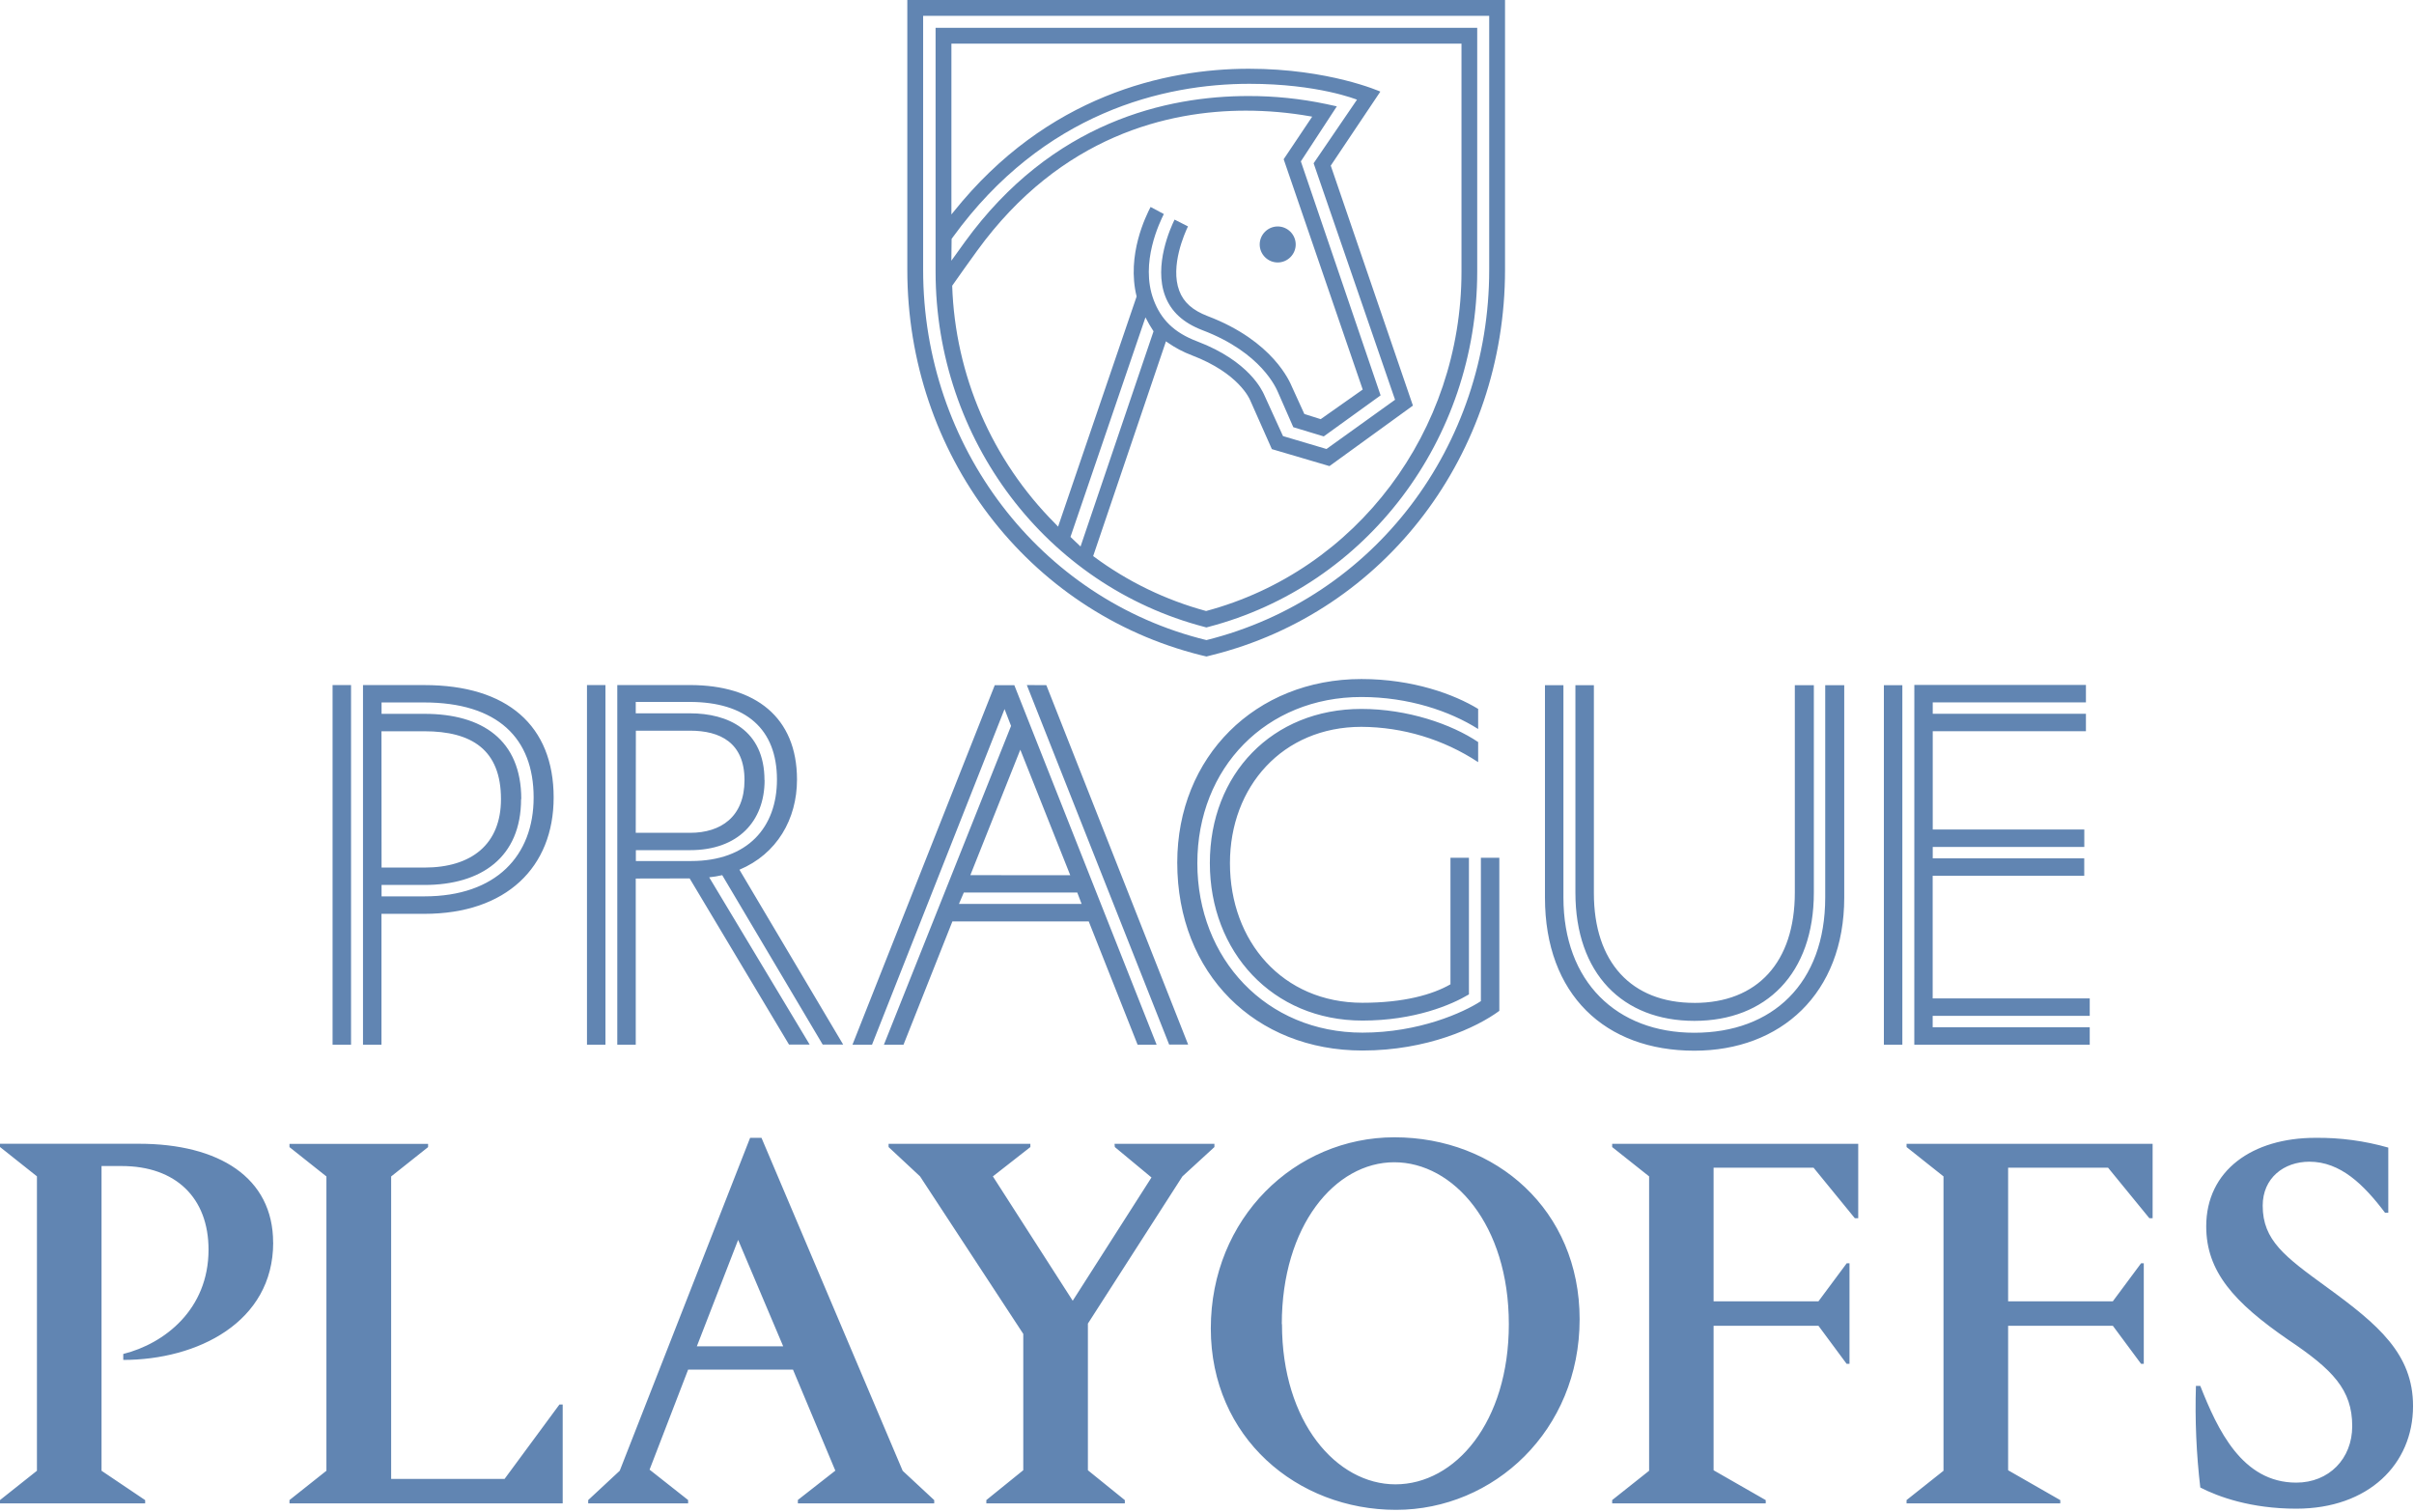
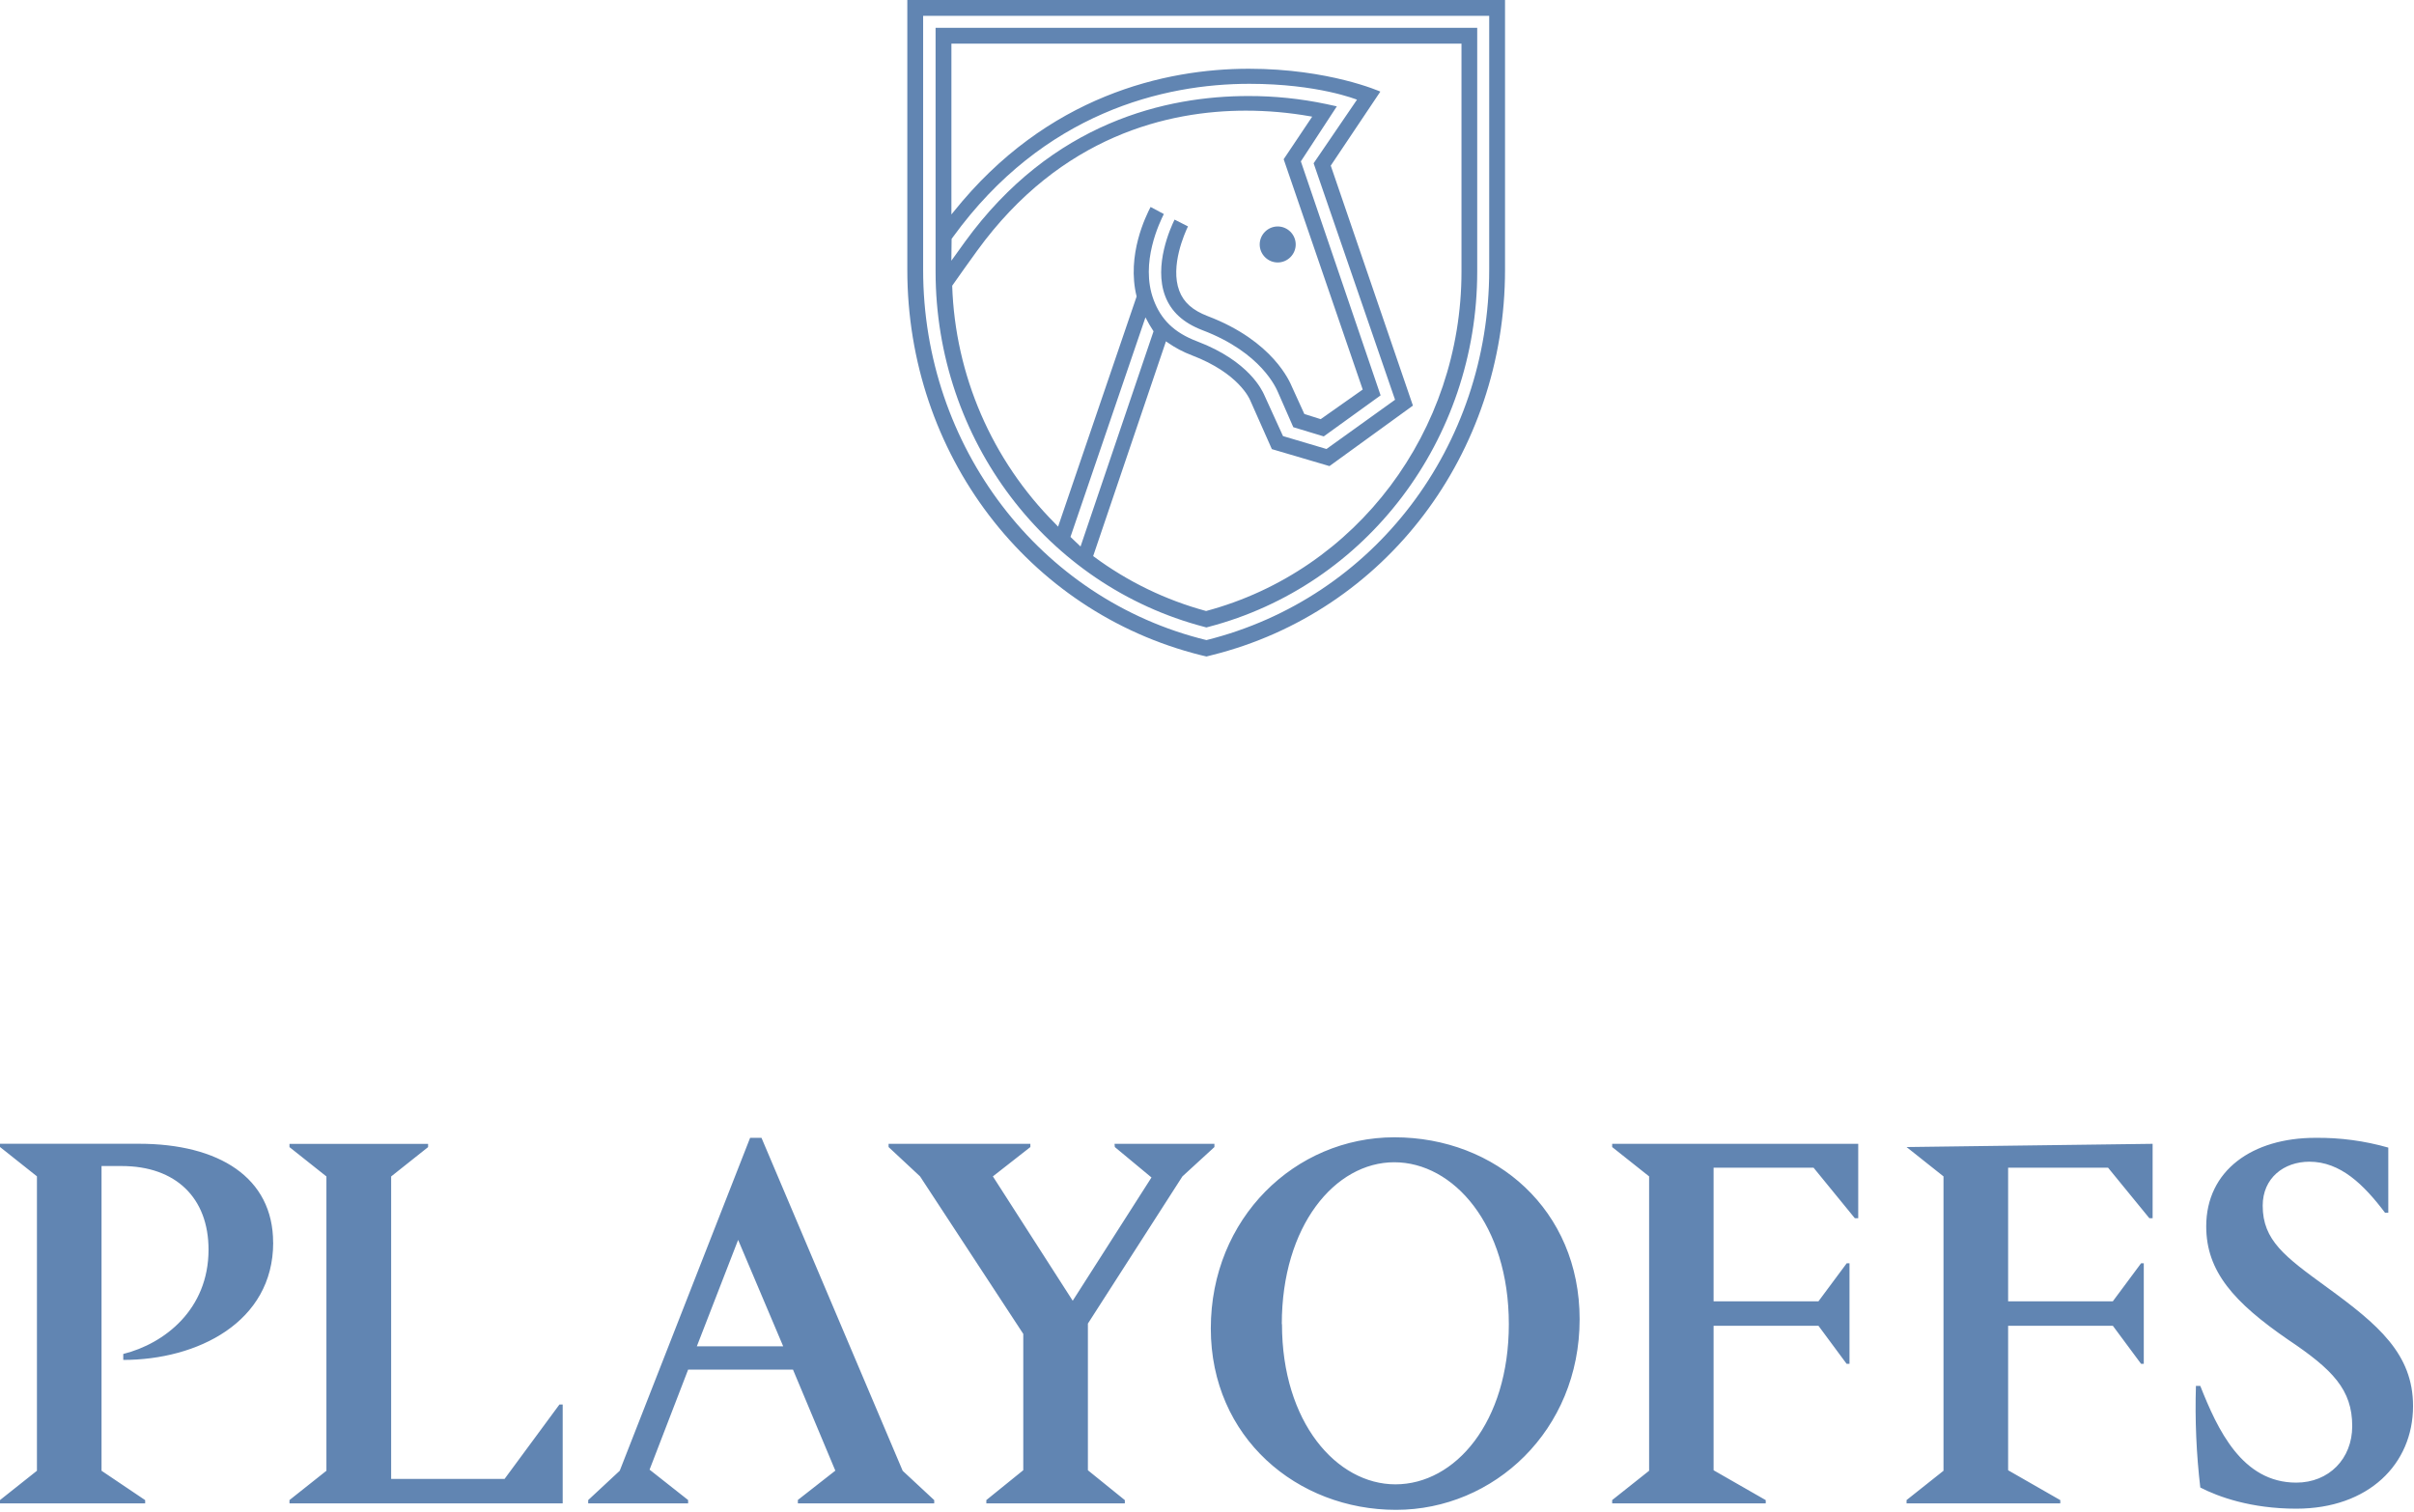
<svg xmlns="http://www.w3.org/2000/svg" width="100%" height="100%" viewBox="0 0 830 520" version="1.1" xml:space="preserve" style="fill-rule:evenodd;clip-rule:evenodd;stroke-linejoin:round;stroke-miterlimit:2;">
  <g transform="matrix(1,0,0,1,-6.09,-38.05)">
    <path d="M445.4,128.3C442.004,128.3 439.21,125.506 439.21,122.11C439.21,118.714 442.004,115.92 445.4,115.92C448.796,115.92 451.59,118.714 451.59,122.11C451.59,125.506 448.796,128.3 445.4,128.3M434.4,76.1C408.21,76.1 370.94,84.46 342.03,124.3C340.03,127.08 335.54,133.3 333.48,136.3C334.481,167.016 347.115,196.233 368.81,218L369.89,219.14L396.89,140C393.36,125.67 400.16,112.21 401.69,109.22L406.25,111.65C404.93,114.32 397.96,128.39 402.73,141.14C405.26,147.89 409.73,152.42 417.73,155.44C435.66,162.26 440.08,172.44 440.66,173.61L447.22,188L462.17,192.44L485.75,175.51L457.75,94.19L472.66,72.33C472.66,72.33 459.31,66.87 435.66,66.87C406.35,66.87 364.87,76.64 333.73,119.57L333.28,120.19L333.19,127.7L337.84,121.24C367.91,79.78 407.44,71.07 435.3,71.07C444.288,71.049 453.254,71.971 462.05,73.82L465.73,74.62L453.36,93.54L480.78,174L461.23,188.11L450.76,184.94L445.53,173C444.96,171.7 439.92,159.34 419.53,151.59C412.95,149.07 408.75,145.23 406.71,139.85C402.71,129.28 408.56,116.36 409.94,113.56L414.55,115.9C413.45,118.19 408.36,129.53 411.55,138.02C413.04,142.02 416.16,144.77 421.36,146.76C443.94,155.36 449.61,169.48 450.29,171.03L454.56,180.4L460.18,182.18L474.63,172L447.45,92.8L457.26,78.16L456.57,78.04C449.257,76.75 441.846,76.101 434.42,76.1M374.15,222.67L377.61,225.97L402.71,151.97C401.693,150.427 400.765,148.828 399.93,147.18L374.15,222.67ZM381.95,229.26L382.22,229.46C393.794,238.042 406.873,244.382 420.78,248.15C472.58,234.29 508.59,186.29 508.59,131.42L508.59,53.05L333.21,53.05L333.21,111.79L334.03,110.79C366.03,70.84 406.87,61.69 435.45,61.69C463.12,61.69 480.69,69.55 480.69,69.55L463.64,95L491.89,177.52L463.2,198.32L443.39,192.48L435.9,175.6C435.74,175.25 432.06,166.39 415.9,160.23C412.921,159.105 410.096,157.61 407.49,155.78L406.98,155.42L381.95,229.26ZM420.21,253.62C365.78,239.42 327.77,189.16 327.77,131.42L327.77,47.61L514,47.61L514,131.42C514,189.16 476,239.42 421.56,253.62L420.87,253.8L420.21,253.62ZM420.9,258.15C478.7,243.72 518.12,191.42 518.12,130.83L518.12,43.5L323.49,43.5L323.49,130.86C323.49,191.44 363.49,244.17 420.9,258.15M419,263.34C359.24,248.42 318.05,194 318.05,130.86L318.05,38.05L523.56,38.05L523.56,130.83C523.56,193.92 482.56,248.4 422.8,263.31L420.9,263.79L419,263.34Z" style="fill:rgb(97,133,178);fill-rule:nonzero;" />
  </g>
  <g transform="matrix(1,0,0,1,-6.09,-38.05)">
-     <path d="M802.19,429.3C780.53,429.3 764.65,440.5 764.65,459.74C764.65,475.24 774.17,485.89 792.85,498.74C808.17,509.01 814.85,515.92 814.85,528.44C814.85,539.64 806.85,547.86 795.61,547.86C776.94,547.86 768.53,529.55 762.61,514.61L761.11,514.61C760.752,526.274 761.254,537.949 762.61,549.54C768.77,552.71 779.97,556.82 795.61,556.82C820.45,556.82 835.76,541.51 835.76,521.53C835.76,503.6 823.81,493.53 806.07,480.63C791.69,470.17 784.07,464.56 784.07,452.63C784.07,443.11 791.35,437.51 800.13,437.51C810.78,437.51 818.81,445.35 826.13,455.06L827.25,455.06L827.25,432.66C819.123,430.339 810.702,429.207 802.25,429.3M742.25,472.44L732.54,485.51L696.54,485.51L696.54,439.57L730.9,439.57L745.1,456.94L746.22,456.94L746.22,431.36L661.62,431.36L661.62,432.47L674.32,442.56L674.32,543.78L661.62,553.86L661.62,555L714.47,555L714.47,553.88L696.54,543.61L696.54,493.92L732.54,493.92L742.24,507L743.18,507L743.18,472.44L742.25,472.44ZM641.04,472.44L631.33,485.51L595.27,485.51L595.27,439.57L629.64,439.57L643.83,456.94L645,456.94L645,431.36L560.4,431.36L560.4,432.47L573.1,442.56L573.1,543.78L560.4,553.86L560.4,555L613.2,555L613.2,553.88L595.27,543.61L595.27,493.92L631.32,493.92L641,507L642,507L642,472.44L641.04,472.44ZM446.81,493.36C446.81,459.55 465.11,437.7 485.47,437.7C505.83,437.7 524.87,459.18 524.87,493.36C524.87,527.16 506.39,548.45 485.87,548.45C465.7,548.45 446.87,527.16 446.87,493.36M422.4,494.85C422.4,532.39 452.1,557.22 486.09,557.22C519.7,557.22 549.21,529.96 549.21,491.68C549.21,454.14 520.45,429.12 485.53,429.12C451.35,429.12 422.4,456.94 422.4,494.85M389.4,432.47L402,442.93L374.92,485.32L347.47,442.56L360.36,432.47L360.36,431.36L311.61,431.36L311.61,432.47L322.43,442.56L357.92,496.72L357.92,543.59L345.22,553.86L345.22,555L392.84,555L392.84,553.88L380.14,543.61L380.14,493.17L412.64,442.56L423.64,432.47L423.64,431.36L389.3,431.36L389.4,432.47ZM245.68,501L259.88,464.4L275.38,501L245.68,501ZM242.68,553.85L229.43,543.4L242.69,509L278.74,509L293.3,543.74L280.42,553.82L280.42,555L327.3,555L327.3,553.88L316.46,543.8L267.91,429.3L264,429.3L219.17,543.78L208.33,553.86L208.33,555L242.69,555L242.68,553.85ZM198.44,521L179.58,546.58L140.58,546.58L140.58,442.58L153.28,432.49L153.28,431.38L105.62,431.38L105.62,432.49L118.32,442.58L118.32,543.78L105.62,553.86L105.62,555L199.56,555L199.56,521L198.44,521ZM100,465.34C100,442.93 81.32,431.34 53.87,431.34L6.09,431.34L6.09,432.45L18.79,442.54L18.79,543.78L6.09,553.86L6.09,555L56,555L56,553.88L41,543.78L41,439L47.91,439C66.59,439 77.79,450 77.79,467.76C77.79,488.3 62.67,500.07 48.47,503.62L48.47,505.67C73.87,505.67 100.02,492.78 100.02,465.33" style="fill:rgb(97,133,178);fill-rule:nonzero;" />
+     <path d="M802.19,429.3C780.53,429.3 764.65,440.5 764.65,459.74C764.65,475.24 774.17,485.89 792.85,498.74C808.17,509.01 814.85,515.92 814.85,528.44C814.85,539.64 806.85,547.86 795.61,547.86C776.94,547.86 768.53,529.55 762.61,514.61L761.11,514.61C760.752,526.274 761.254,537.949 762.61,549.54C768.77,552.71 779.97,556.82 795.61,556.82C820.45,556.82 835.76,541.51 835.76,521.53C835.76,503.6 823.81,493.53 806.07,480.63C791.69,470.17 784.07,464.56 784.07,452.63C784.07,443.11 791.35,437.51 800.13,437.51C810.78,437.51 818.81,445.35 826.13,455.06L827.25,455.06L827.25,432.66C819.123,430.339 810.702,429.207 802.25,429.3M742.25,472.44L732.54,485.51L696.54,485.51L696.54,439.57L730.9,439.57L745.1,456.94L746.22,456.94L746.22,431.36L661.62,432.47L674.32,442.56L674.32,543.78L661.62,553.86L661.62,555L714.47,555L714.47,553.88L696.54,543.61L696.54,493.92L732.54,493.92L742.24,507L743.18,507L743.18,472.44L742.25,472.44ZM641.04,472.44L631.33,485.51L595.27,485.51L595.27,439.57L629.64,439.57L643.83,456.94L645,456.94L645,431.36L560.4,431.36L560.4,432.47L573.1,442.56L573.1,543.78L560.4,553.86L560.4,555L613.2,555L613.2,553.88L595.27,543.61L595.27,493.92L631.32,493.92L641,507L642,507L642,472.44L641.04,472.44ZM446.81,493.36C446.81,459.55 465.11,437.7 485.47,437.7C505.83,437.7 524.87,459.18 524.87,493.36C524.87,527.16 506.39,548.45 485.87,548.45C465.7,548.45 446.87,527.16 446.87,493.36M422.4,494.85C422.4,532.39 452.1,557.22 486.09,557.22C519.7,557.22 549.21,529.96 549.21,491.68C549.21,454.14 520.45,429.12 485.53,429.12C451.35,429.12 422.4,456.94 422.4,494.85M389.4,432.47L402,442.93L374.92,485.32L347.47,442.56L360.36,432.47L360.36,431.36L311.61,431.36L311.61,432.47L322.43,442.56L357.92,496.72L357.92,543.59L345.22,553.86L345.22,555L392.84,555L392.84,553.88L380.14,543.61L380.14,493.17L412.64,442.56L423.64,432.47L423.64,431.36L389.3,431.36L389.4,432.47ZM245.68,501L259.88,464.4L275.38,501L245.68,501ZM242.68,553.85L229.43,543.4L242.69,509L278.74,509L293.3,543.74L280.42,553.82L280.42,555L327.3,555L327.3,553.88L316.46,543.8L267.91,429.3L264,429.3L219.17,543.78L208.33,553.86L208.33,555L242.69,555L242.68,553.85ZM198.44,521L179.58,546.58L140.58,546.58L140.58,442.58L153.28,432.49L153.28,431.38L105.62,431.38L105.62,432.49L118.32,442.58L118.32,543.78L105.62,553.86L105.62,555L199.56,555L199.56,521L198.44,521ZM100,465.34C100,442.93 81.32,431.34 53.87,431.34L6.09,431.34L6.09,432.45L18.79,442.54L18.79,543.78L6.09,553.86L6.09,555L56,555L56,553.88L41,543.78L41,439L47.91,439C66.59,439 77.79,450 77.79,467.76C77.79,488.3 62.67,500.07 48.47,503.62L48.47,505.67C73.87,505.67 100.02,492.78 100.02,465.33" style="fill:rgb(97,133,178);fill-rule:nonzero;" />
  </g>
  <g transform="matrix(1,0,0,1,-6.09,-38.05)">
-     <path d="M660.17,273.65L653.82,273.65L653.82,397.28L660.17,397.28L660.17,273.65ZM664.28,397.28L724.6,397.28L724.6,391.28L670.6,391.28L670.6,387.36L724.6,387.36L724.6,381.36L670.6,381.36L670.6,339.2L722.71,339.2L722.71,333.2L670.62,333.2L670.62,329.28L722.73,329.28L722.73,323.28L670.62,323.28L670.62,289.48L723.29,289.48L723.29,283.48L670.62,283.48L670.62,279.56L723.29,279.56L723.29,273.56L664.29,273.56L664.28,397.28ZM588.64,393.17C561.94,393.17 543.64,375.62 543.64,346.67L543.64,273.67L537.29,273.67L537.29,346.67C537.29,380.1 558.02,399.34 588.64,399.34C618.34,399.34 640.19,379.73 640.19,346.67L640.19,273.67L633.65,273.67L633.65,346.67C633.65,376.18 615.54,393.17 588.65,393.17M588.65,382.9C566.99,382.9 554.11,368.9 554.11,345.18L554.11,273.65L547.76,273.65L547.76,345C547.76,372.83 564,389.08 588.65,389.08C613.3,389.08 629.74,372.83 629.74,345L629.74,273.65L623.2,273.65L623.2,345C623.2,368.91 610.32,382.91 588.65,382.91M515.26,333L515.26,382.3C509.26,386.22 493.97,393.13 474.54,393.13C441.49,393.13 417.77,367.73 417.77,334.87C417.77,302.01 441.49,277.72 474.17,277.72C490.42,277.72 504.61,282.58 514.32,288.72L514.32,281.81C506.1,276.81 491.91,271.54 474.17,271.54C437.76,271.54 410.86,298.24 410.86,334.66C410.86,372.94 437.76,399.28 474.54,399.28C496.77,399.28 513.76,391.43 521.6,385.64L521.6,333L515.26,333ZM504.8,333L504.8,376.51C498.63,380.06 488.74,382.86 474.54,382.86C447.09,382.86 428.98,361.76 428.98,334.86C428.98,308.53 447.09,287.98 474.17,287.98C488.446,288.05 502.398,292.268 514.32,300.12L514.32,293.21C505.17,287.05 490.05,281.82 474.17,281.82C443.54,281.82 422.07,304.23 422.07,334.82C422.07,365.26 443.54,388.98 474.54,388.98C492.47,388.98 505.17,383.56 511.15,379.98L511.15,333L504.8,333ZM335.8,348.87L337.48,344.95L376.48,344.95L377.98,348.87L335.8,348.87ZM339.72,338.98L356.9,295.84L374.07,339L339.72,338.98ZM359.14,273.61L408.08,397.24L414.61,397.24L365.85,273.65L359.14,273.61ZM316.74,397.28L333.55,354.89L380.43,354.89L397.23,397.28L403.77,397.28L354.84,273.65L348.12,273.65L299.19,397.28L305.91,397.28L351.48,281.87L353.72,287.66L310,397.28L316.74,397.28ZM268.94,306.33C268.94,288.97 256.24,283.33 243.35,283.33L224.68,283.33L224.68,279.41L243.17,279.41C262.59,279.41 273.23,288.75 273.23,306.12C273.23,322.55 263.15,334.12 243.72,334.12L224.72,334.12L224.72,330.38L243.39,330.38C259.83,330.38 268.98,320.49 268.98,306.29M214.26,273.61L207.91,273.61L207.91,397.28L214.26,397.28L214.26,273.61ZM224.72,289.3L243.39,289.3C253.67,289.3 262.07,293.41 262.07,306.3C262.07,319 253.85,324.42 243.39,324.42L224.68,324.42L224.72,289.3ZM243.21,340.1L277.38,397.24L284.48,397.24L249.93,339.72C251.437,339.567 252.934,339.32 254.41,338.98L288.96,397.24L296,397.24L260.33,337.11C273.21,331.69 280.12,319.74 280.12,306.11C280.12,284.63 265.74,273.61 243.33,273.61L218.33,273.61L218.33,397.28L224.68,397.28L224.68,340.14L243.21,340.1ZM185.32,312.83C185.32,292.48 171.87,283.51 152.07,283.51L137.28,283.51L137.28,279.59L151.84,279.59C177.24,279.59 189.57,291.92 189.57,312.27C189.57,332.27 176.68,346.27 152.03,346.27L137.28,346.27L137.28,342.35L152,342.35C171.61,342.35 185.25,332.82 185.25,312.84M126.79,273.62L120.44,273.62L120.44,397.28L126.79,397.28L126.79,273.62ZM137.25,289.5L152,289.5C168.25,289.5 178.34,295.85 178.34,312.84C178.34,328.34 168.25,336.37 152,336.37L137.28,336.37L137.25,289.5ZM196.45,312.28C196.45,287.63 180.58,273.62 152,273.62L130.9,273.62L130.9,397.28L137.25,397.28L137.25,352.28L152,352.28C180.2,352.28 196.45,336.21 196.45,312.28" style="fill:rgb(97,133,178);fill-rule:nonzero;" />
-   </g>
+     </g>
</svg>